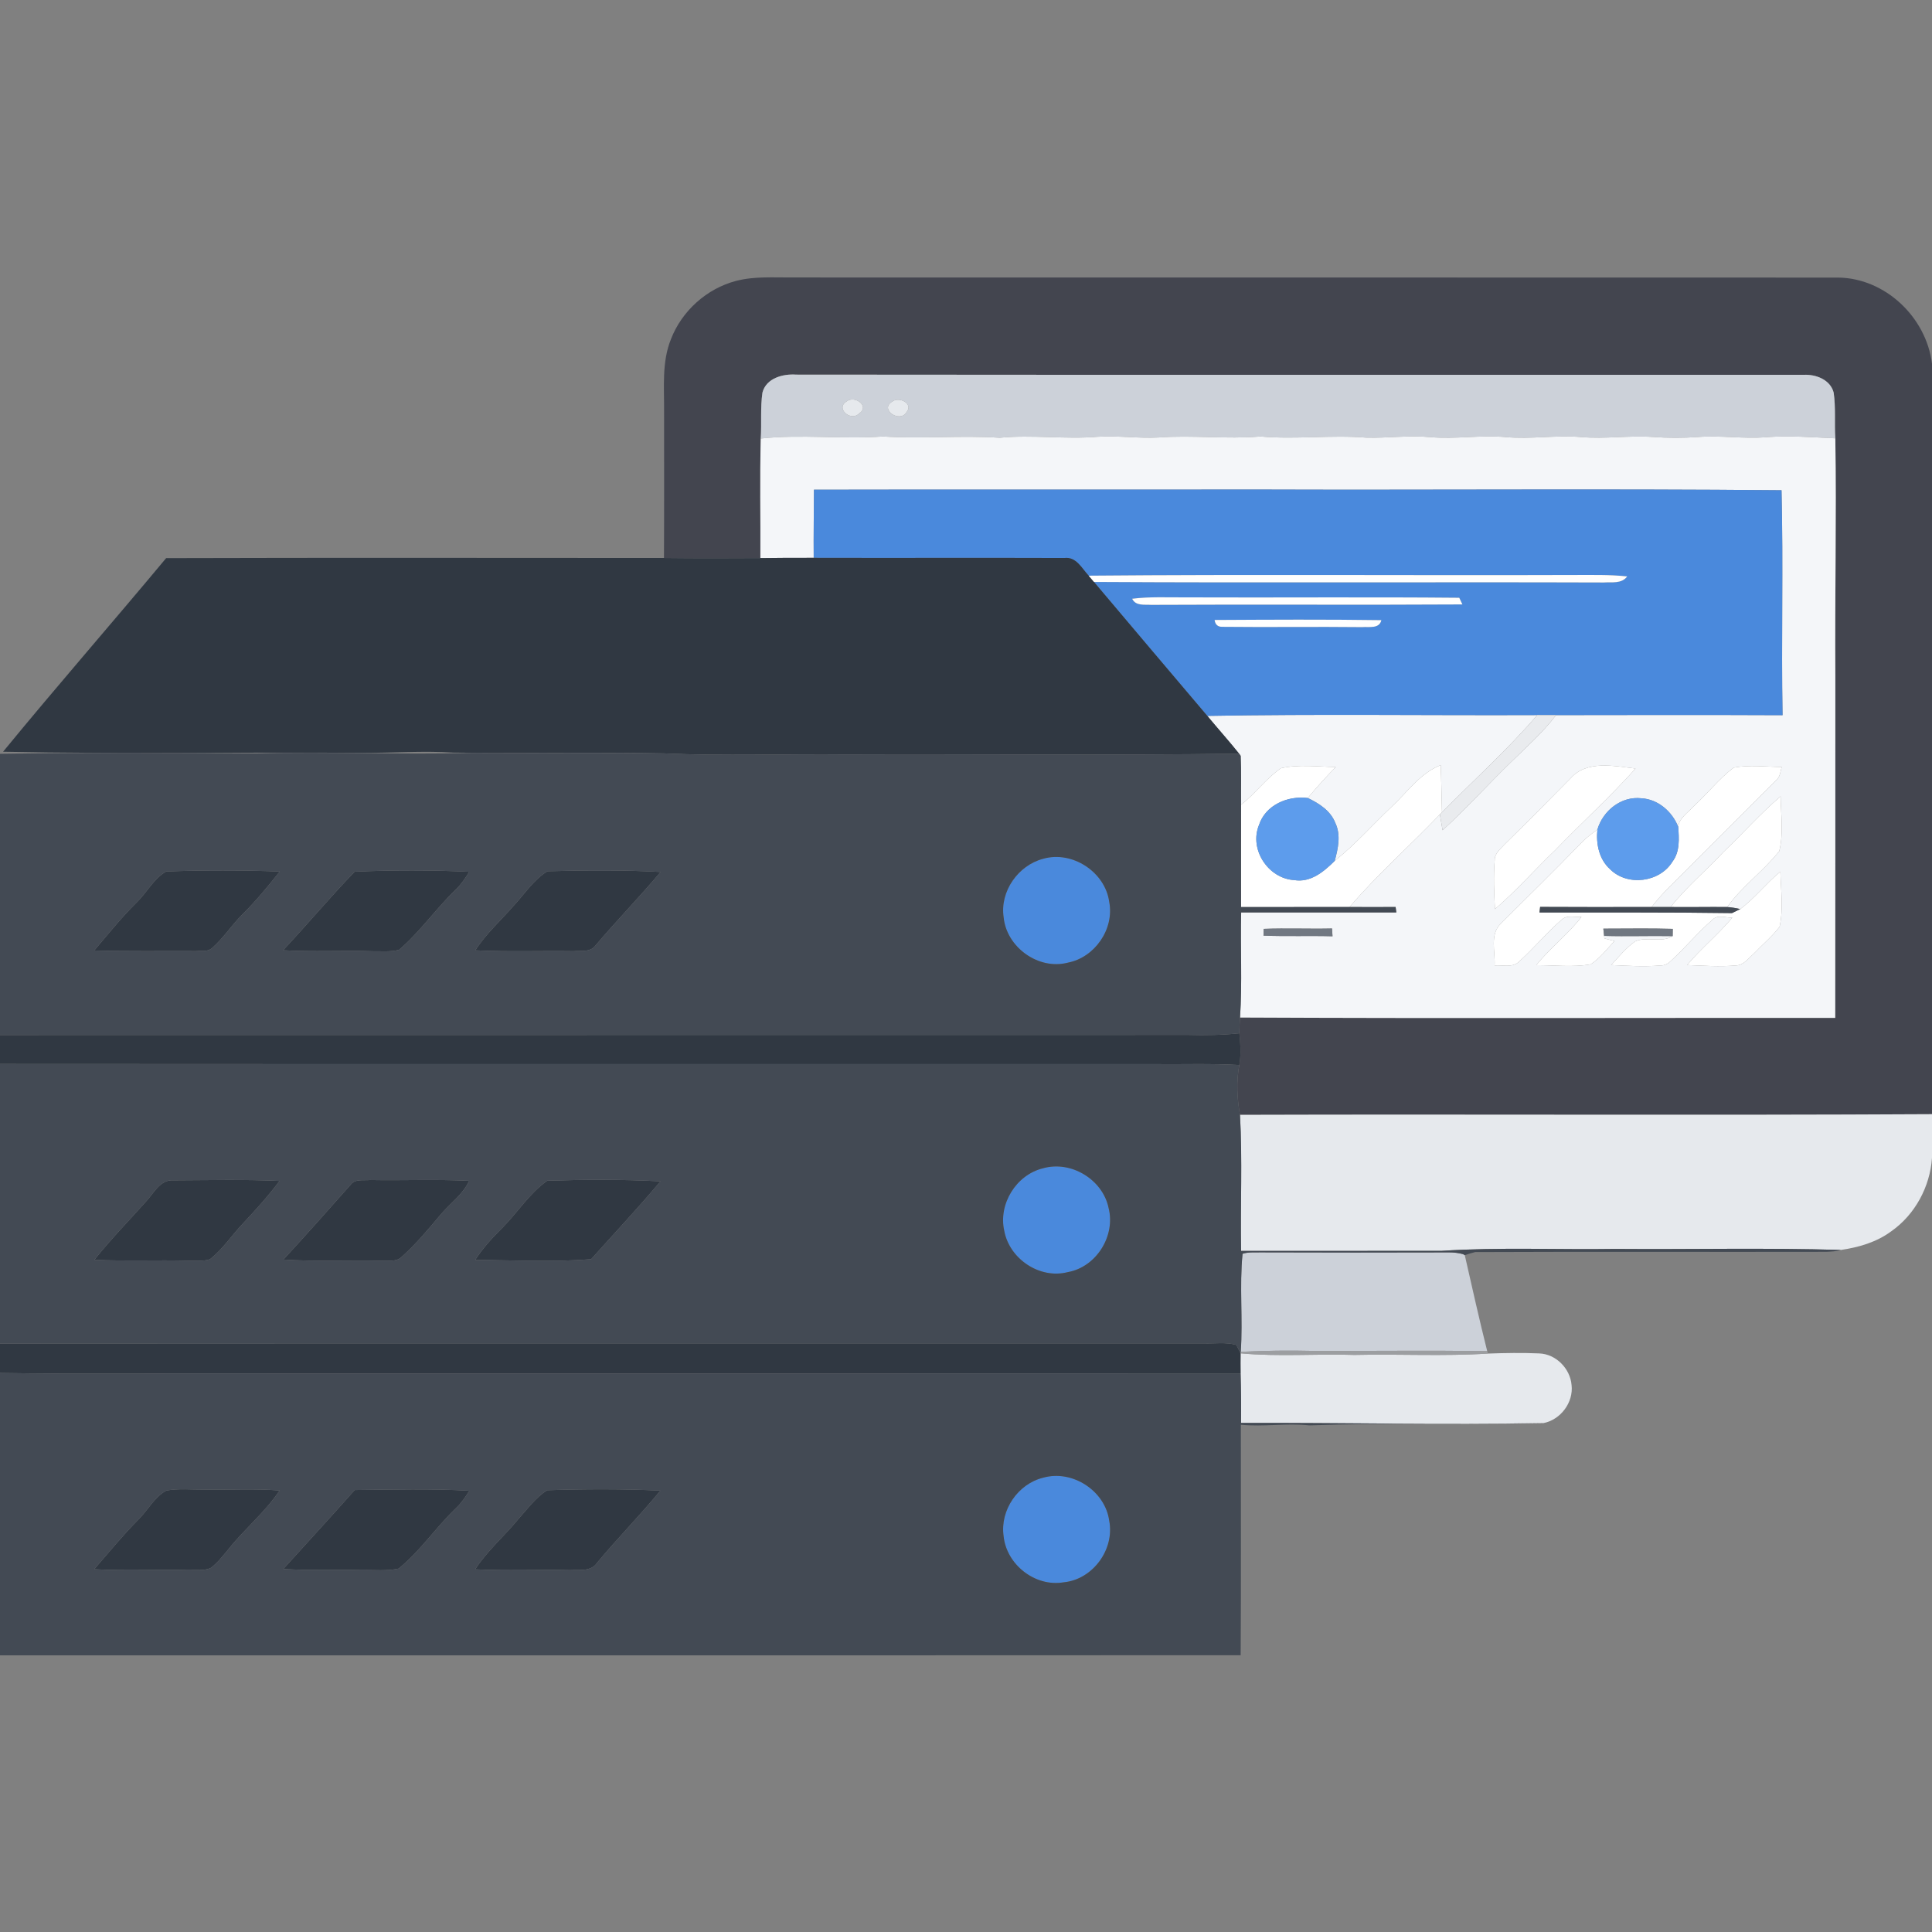
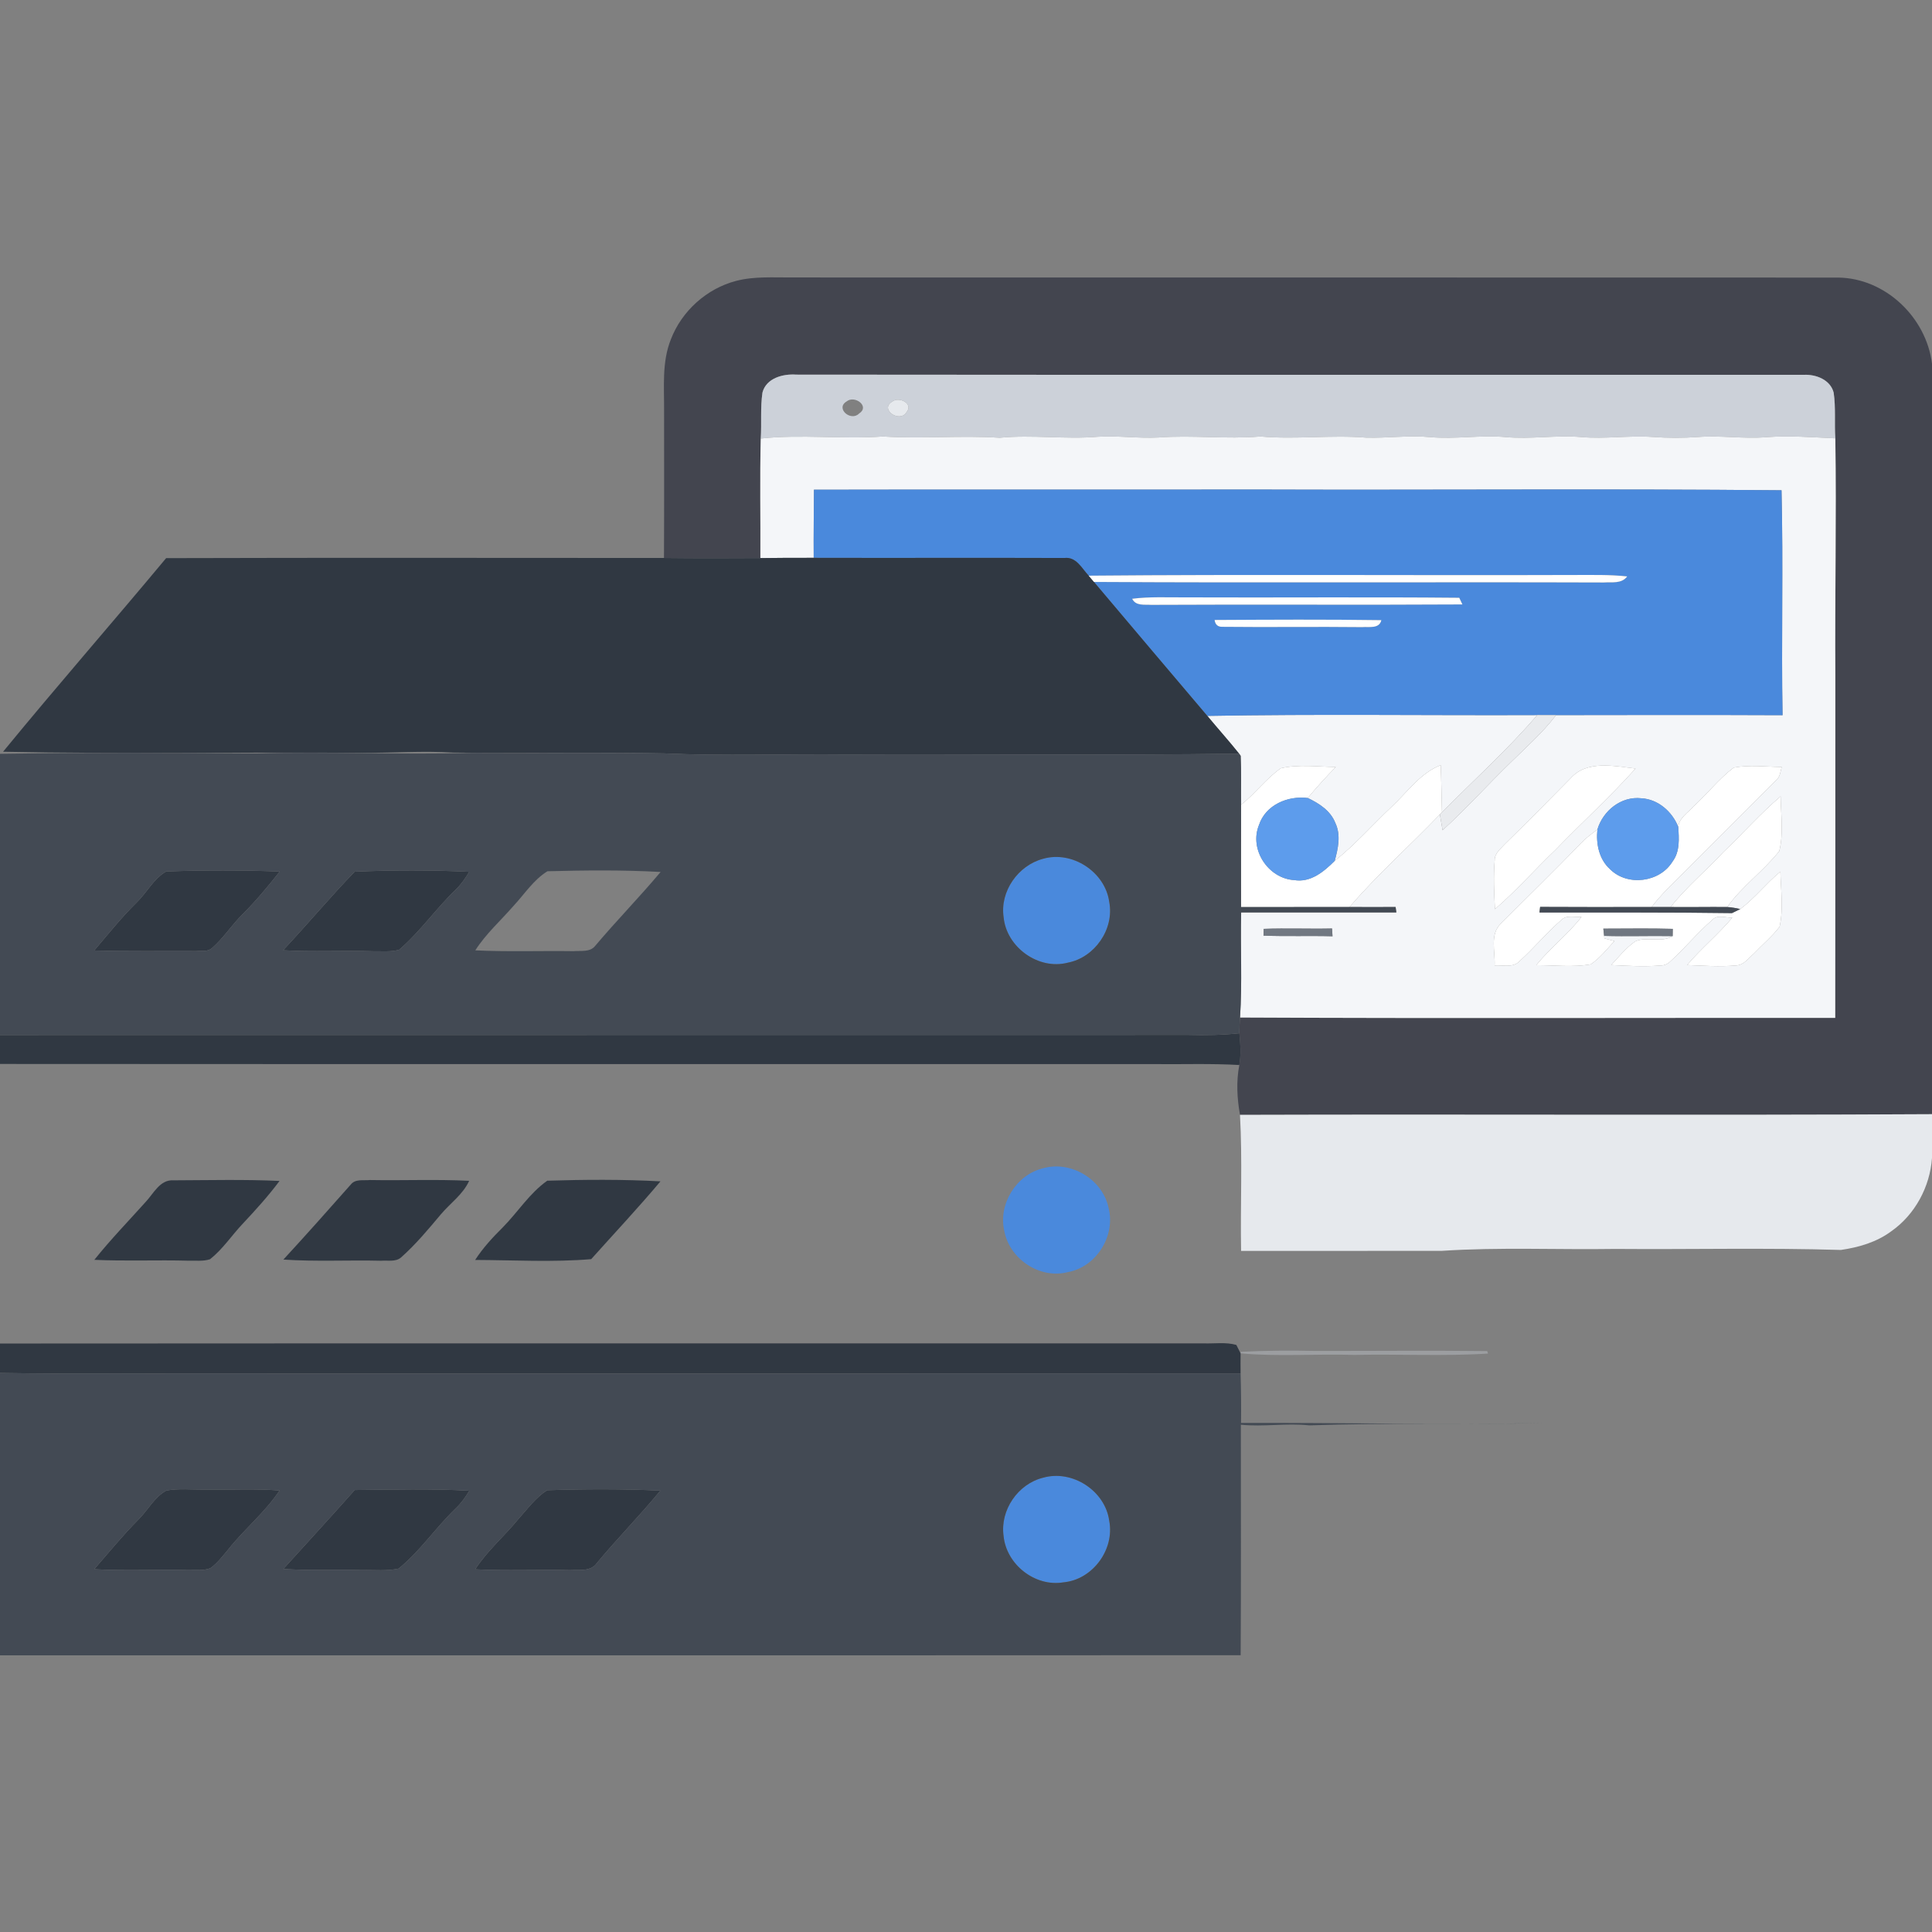
<svg xmlns="http://www.w3.org/2000/svg" width="512pt" height="512pt" viewBox="0 0 512 512" version="1.1">
  <rect x="0" y="0" width="512" height="512" fill="#808080" stroke="none" />
  <g id="#43454fff">
    <path fill="#43454f" opacity="1.00" d=" M 195.08 74.44 C 199.96 73.17 205.04 73.57 210.02 73.53 C 302.37 73.56 394.72 73.51 487.07 73.56 C 499.61 73.68 510.49 84.09 512.00 96.40 L 512.00 295.27 C 450.87 295.61 389.74 295.26 328.61 295.45 C 327.83 291.08 327.59 286.62 328.43 282.24 C 328.93 279.45 328.72 276.63 328.44 273.83 C 328.44 272.43 328.52 271.04 328.62 269.65 C 381.20 269.91 433.78 269.71 486.35 269.75 C 486.40 239.51 486.36 209.28 486.38 179.05 C 486.24 158.09 486.70 137.12 486.38 116.16 C 486.11 112.13 486.53 108.05 485.94 104.05 C 485.07 100.62 481.25 99.18 478.03 99.33 C 389.02 99.29 300.00 99.38 210.99 99.28 C 207.50 99.03 203.06 100.20 202.06 104.03 C 201.47 108.05 201.86 112.15 201.61 116.21 C 201.34 126.77 201.57 137.33 201.51 147.90 C 192.99 147.95 184.47 147.97 175.96 147.87 C 176.03 134.90 175.99 121.94 175.99 108.97 C 176.04 102.60 175.36 95.93 177.81 89.88 C 180.70 82.39 187.31 76.46 195.08 74.44 Z" />
  </g>
  <g id="#ccd1d9ff">
    <path fill="#ccd1d9" opacity="1.00" d=" M 202.06 104.03 C 203.06 100.20 207.50 99.03 210.99 99.28 C 300.00 99.38 389.02 99.29 478.03 99.33 C 481.25 99.18 485.07 100.62 485.94 104.05 C 486.53 108.05 486.11 112.13 486.38 116.16 C 480.27 115.89 474.16 115.38 468.05 115.86 C 462.02 116.35 456.00 115.34 449.98 115.81 C 445.99 116.10 441.98 116.09 438.00 115.80 C 431.66 115.36 425.33 116.39 419.00 115.82 C 412.33 115.26 405.66 116.45 398.99 115.83 C 392.33 115.23 385.67 116.45 379.01 115.84 C 373.35 115.30 367.71 116.14 362.05 115.98 C 352.70 115.21 343.35 116.51 334.00 115.67 C 325.00 116.44 315.99 115.26 307.00 115.94 C 301.65 116.22 296.31 115.41 290.97 115.74 C 282.29 116.48 273.61 115.16 264.93 116.01 C 254.61 115.33 244.30 116.34 233.99 115.67 C 223.20 116.45 212.40 115.04 201.61 116.21 C 201.86 112.15 201.47 108.05 202.06 104.03 M 224.35 106.39 C 221.31 108.22 225.49 111.82 227.68 109.58 C 230.62 107.69 226.50 104.63 224.35 106.39 M 236.44 106.43 C 232.99 108.49 238.44 112.18 240.22 109.26 C 242.21 106.92 238.22 105.01 236.44 106.43 Z" />
-     <path fill="#ccd1d9" opacity="1.00" d=" M 329.29 332.27 C 330.79 331.76 332.42 331.94 333.98 331.89 C 350.67 331.96 367.35 331.94 384.04 331.90 C 385.28 331.89 386.51 332.04 387.72 332.36 L 388.18 332.63 C 390.11 341.11 392.01 349.61 394.12 358.05 C 378.74 357.86 363.36 358.04 347.98 358.00 C 341.59 357.85 335.19 357.92 328.81 358.25 C 329.41 349.60 328.43 340.86 329.29 332.27 Z" />
  </g>
  <g id="#e6e9edff">
-     <path fill="#e6e9ed" opacity="1.00" d=" M 224.35 106.39 C 226.50 104.63 230.62 107.69 227.68 109.58 C 225.49 111.82 221.31 108.22 224.35 106.39 Z" />
    <path fill="#e6e9ed" opacity="1.00" d=" M 236.44 106.43 C 238.22 105.01 242.21 106.92 240.22 109.26 C 238.44 112.18 232.99 108.49 236.44 106.43 Z" />
    <path fill="#e6e9ed" opacity="1.00" d=" M 328.61 295.45 C 389.74 295.26 450.87 295.61 512.00 295.27 L 512.00 306.85 C 511.47 314.50 507.51 321.88 501.21 326.30 C 497.33 329.19 492.58 330.56 487.86 331.25 C 467.96 330.65 448.02 331.14 428.10 330.98 C 412.75 331.22 397.37 330.48 382.04 331.49 C 364.33 331.53 346.62 331.47 328.90 331.50 C 328.69 319.48 329.28 307.44 328.61 295.45 Z" />
-     <path fill="#e6e9ed" opacity="1.00" d=" M 328.77 358.65 C 338.80 359.58 348.89 358.74 358.95 359.07 C 370.75 358.80 382.56 359.46 394.34 358.71 C 398.86 358.55 403.39 358.47 407.90 358.67 C 412.33 358.82 416.11 362.67 416.48 367.03 C 417.03 371.65 413.60 376.23 409.06 377.13 C 382.34 377.62 355.61 377.01 328.89 377.09 C 328.94 372.71 328.90 368.34 328.77 363.97 C 328.75 362.20 328.74 360.41 328.77 358.65 Z" />
  </g>
  <g id="#f4f6f9ff">
    <path fill="#f4f6f9" opacity="1.00" d=" M 201.61 116.21 C 212.40 115.04 223.20 116.45 233.99 115.67 C 244.30 116.34 254.61 115.33 264.93 116.01 C 273.61 115.16 282.29 116.48 290.97 115.74 C 296.31 115.41 301.65 116.22 307.00 115.94 C 315.99 115.26 325.00 116.44 334.00 115.67 C 343.35 116.51 352.70 115.21 362.05 115.98 C 367.71 116.14 373.35 115.30 379.01 115.84 C 385.67 116.45 392.33 115.23 398.99 115.83 C 405.66 116.45 412.33 115.26 419.00 115.82 C 425.33 116.39 431.66 115.36 438.00 115.80 C 441.98 116.09 445.99 116.10 449.98 115.81 C 456.00 115.34 462.02 116.35 468.05 115.86 C 474.16 115.38 480.27 115.89 486.38 116.16 C 486.70 137.12 486.24 158.09 486.38 179.05 C 486.36 209.28 486.40 239.51 486.35 269.75 C 433.78 269.71 381.20 269.91 328.62 269.65 C 329.24 260.38 328.68 251.08 328.92 241.80 C 342.63 241.81 356.33 241.79 370.04 241.80 C 369.99 241.44 369.90 240.72 369.85 240.36 C 365.78 240.41 361.71 240.38 357.65 240.36 C 365.08 231.68 373.69 224.10 381.58 215.84 C 381.82 217.23 382.06 218.63 382.30 220.02 C 388.52 214.34 394.16 208.08 400.19 202.21 C 404.36 198.09 408.81 194.20 412.37 189.51 C 432.37 189.48 452.38 189.44 472.39 189.53 C 472.05 169.67 472.61 149.78 472.12 129.93 C 425.41 129.49 378.67 129.90 331.95 129.73 C 293.20 129.80 254.46 129.69 215.71 129.78 C 215.68 135.80 215.59 141.81 215.64 147.83 C 210.93 147.80 206.22 147.85 201.51 147.90 C 201.57 137.33 201.34 126.77 201.61 116.21 M 416.22 206.26 C 410.43 212.14 404.63 218.00 398.74 223.76 C 397.63 224.99 396.06 226.16 396.11 227.99 C 395.74 232.29 395.95 236.62 396.18 240.93 C 401.85 236.05 406.80 230.40 412.20 225.24 C 419.21 217.98 426.71 211.19 433.44 203.67 C 427.76 203.02 420.51 201.39 416.22 206.26 M 459.44 203.43 C 455.50 206.40 452.46 210.40 448.80 213.70 C 447.33 215.37 445.01 216.75 444.75 219.12 C 443.15 215.09 439.42 211.79 434.97 211.55 C 429.63 210.95 424.80 214.85 423.33 219.83 C 421.90 220.87 420.48 221.93 419.24 223.19 C 412.21 230.50 404.92 237.56 397.76 244.74 C 394.74 247.58 396.28 252.20 396.09 255.86 C 398.28 255.70 400.99 256.55 402.70 254.72 C 406.53 251.23 409.87 247.23 413.77 243.80 C 415.19 242.38 417.33 243.13 419.11 242.99 C 415.52 247.63 410.79 251.21 407.12 255.79 C 411.92 255.76 416.81 256.40 421.57 255.55 C 424.03 253.90 425.86 251.52 427.85 249.38 C 427.18 249.20 425.85 248.86 425.18 248.69 L 425.11 248.02 C 431.16 248.20 437.21 247.97 443.27 248.08 C 440.37 249.95 436.43 248.09 433.37 249.46 C 430.90 251.18 429.01 253.56 426.97 255.75 C 431.31 255.96 435.67 256.23 440.01 255.87 C 441.05 255.87 441.94 255.50 442.67 254.77 C 446.53 251.26 449.85 247.19 453.79 243.77 C 455.17 242.27 457.32 243.26 459.08 243.18 C 455.36 247.64 450.84 251.33 447.09 255.75 C 451.40 255.92 455.74 256.24 460.06 255.86 C 462.10 255.79 463.36 253.95 464.77 252.73 C 467.03 250.34 469.60 248.23 471.61 245.61 C 472.66 240.84 471.94 235.85 471.82 231.00 C 468.06 234.07 465.09 238.01 461.18 240.91 C 460.04 240.64 458.88 240.46 457.72 240.37 C 461.68 234.86 467.32 230.86 471.52 225.57 C 472.70 220.87 471.95 215.86 471.88 211.04 C 466.51 215.60 461.86 220.92 456.76 225.76 C 452.16 230.71 446.92 235.05 442.73 240.37 C 441.05 240.36 439.37 240.35 437.71 240.36 C 440.37 236.83 443.65 233.85 446.76 230.72 C 454.70 222.70 462.73 214.75 470.71 206.76 C 471.74 205.88 471.84 204.49 472.16 203.26 C 467.93 203.21 463.63 202.64 459.44 203.43 M 334.89 246.16 C 334.88 246.61 334.85 247.50 334.84 247.95 C 340.93 248.19 347.03 247.95 353.13 248.12 C 353.10 247.61 353.03 246.57 353.00 246.06 C 346.96 246.20 340.92 245.93 334.89 246.16 Z" />
    <path fill="#f4f6f9" opacity="1.00" d=" M 319.96 189.72 C 349.09 189.19 378.25 189.62 407.39 189.50 C 399.58 198.65 390.56 206.70 382.14 215.29 C 382.03 211.11 381.97 206.94 381.80 202.76 C 376.33 204.91 372.97 209.92 368.81 213.79 C 363.76 218.55 359.17 223.82 353.71 228.14 C 354.60 224.90 355.40 221.28 353.88 218.10 C 352.63 214.86 349.57 212.90 346.57 211.48 C 348.93 208.64 351.41 205.91 353.99 203.26 C 349.15 203.20 344.20 202.50 339.44 203.59 C 335.51 206.33 332.66 210.32 328.90 213.28 C 328.85 208.95 329.00 204.62 328.79 200.30 L 328.38 199.73 C 325.66 196.32 322.73 193.08 319.96 189.72 Z" />
  </g>
  <g id="#4a89dcff">
    <path fill="#4a89dc" opacity="1.00" d=" M 215.71 129.78 C 254.46 129.69 293.20 129.80 331.95 129.73 C 378.67 129.90 425.41 129.49 472.12 129.93 C 472.61 149.78 472.05 169.67 472.39 189.53 C 452.38 189.44 432.37 189.48 412.37 189.51 C 410.70 189.51 409.05 189.50 407.39 189.50 C 378.25 189.62 349.09 189.19 319.96 189.72 C 309.94 177.89 299.91 166.08 289.92 154.22 C 334.95 154.48 379.98 154.21 425.01 154.36 C 427.13 154.21 429.72 154.78 431.22 152.76 C 426.48 152.24 421.70 152.40 416.95 152.38 C 374.14 152.53 331.33 152.18 288.52 152.56 C 286.69 150.62 285.22 147.47 282.07 147.87 C 259.93 147.79 237.78 147.89 215.64 147.83 C 215.59 141.81 215.68 135.80 215.71 129.78 M 300.04 158.68 C 300.99 160.65 303.30 160.16 305.05 160.29 C 332.55 160.14 360.05 160.35 387.55 160.18 C 387.34 159.74 386.93 158.86 386.72 158.42 C 362.51 158.19 338.28 158.41 314.07 158.31 C 309.39 158.34 304.69 158.09 300.04 158.68 M 321.88 164.30 C 322.06 165.53 322.73 166.13 323.90 166.11 C 336.26 166.25 348.62 166.05 360.98 166.19 C 362.76 166.04 365.53 166.72 366.07 164.35 C 351.34 164.13 336.61 164.22 321.88 164.30 Z" />
    <path fill="#4a89dc" opacity="1.00" d=" M 276.42 227.59 C 284.17 225.36 292.88 231.07 293.96 239.03 C 295.34 246.22 290.12 253.76 282.96 255.12 C 275.18 257.14 266.70 250.99 265.97 243.05 C 264.96 236.21 269.82 229.34 276.42 227.59 Z" />
    <path fill="#4a89dc" opacity="1.00" d=" M 276.40 309.61 C 283.81 307.48 292.21 312.56 293.78 320.09 C 295.70 327.50 290.54 335.79 282.95 337.13 C 275.53 339.04 267.50 333.62 266.14 326.18 C 264.52 319.06 269.32 311.33 276.40 309.61 Z" />
    <path fill="#4a89dc" opacity="1.00" d=" M 276.47 391.60 C 284.19 389.42 292.90 395.08 293.96 403.05 C 295.42 410.63 289.58 418.61 281.86 419.33 C 274.31 420.61 266.69 414.61 265.96 407.04 C 265.00 400.20 269.77 393.23 276.47 391.60 Z" />
  </g>
  <g id="#303842ff">
    <path fill="#303842" opacity="1.00" d=" M 0.81 199.22 C 14.99 181.93 29.72 165.09 44.03 147.91 C 88.01 147.78 131.98 147.86 175.96 147.87 C 184.47 147.97 192.99 147.95 201.51 147.90 C 206.22 147.85 210.93 147.80 215.64 147.83 C 237.78 147.89 259.93 147.79 282.07 147.87 C 285.22 147.47 286.69 150.62 288.52 152.56 C 288.87 152.97 289.57 153.80 289.92 154.22 C 299.91 166.08 309.94 177.89 319.96 189.72 C 322.73 193.08 325.66 196.32 328.38 199.73 C 293.61 200.20 258.82 199.79 224.03 199.93 C 208.04 199.76 192.04 200.38 176.06 199.66 C 157.40 199.25 138.73 199.69 120.07 199.44 C 112.06 198.94 104.05 199.55 96.04 199.51 C 64.30 199.28 32.55 199.85 0.81 199.22 Z" />
    <path fill="#303842" opacity="1.00" d=" M 36.18 239.20 C 38.91 236.57 40.68 232.88 44.04 230.95 C 54.05 230.59 64.11 230.58 74.13 230.97 C 71.03 234.91 67.82 238.76 64.27 242.30 C 61.41 245.13 59.24 248.60 56.19 251.25 C 55.06 252.29 53.40 251.91 52.02 252.05 C 43.00 251.99 33.98 252.17 24.97 251.89 C 28.63 247.59 32.15 243.16 36.18 239.20 Z" />
    <path fill="#303842" opacity="1.00" d=" M 75.02 251.83 C 81.45 244.98 87.47 237.75 93.99 231.01 C 104.08 230.57 114.26 230.55 124.35 231.04 C 123.33 232.73 122.22 234.38 120.78 235.75 C 115.52 240.82 111.33 246.92 105.79 251.69 C 103.58 252.31 101.24 252.06 98.98 252.09 C 90.99 251.83 83.00 252.30 75.02 251.83 Z" />
-     <path fill="#303842" opacity="1.00" d=" M 136.08 240.08 C 138.99 236.96 141.40 233.15 145.08 230.89 C 155.06 230.63 165.10 230.53 175.07 231.08 C 169.46 237.77 163.34 244.02 157.71 250.69 C 156.34 252.41 153.91 251.89 151.99 252.07 C 143.32 251.94 134.63 252.28 125.96 251.85 C 128.77 247.46 132.68 243.98 136.08 240.08 Z" />
    <path fill="#303842" opacity="1.00" d=" M 0.00 274.29 C 105.01 274.26 210.02 274.29 315.02 274.26 C 319.50 274.38 323.98 274.31 328.44 273.83 C 328.72 276.63 328.93 279.45 328.43 282.24 C 320.95 281.80 313.45 282.08 305.96 282.00 C 203.97 281.98 101.98 282.03 0.00 281.96 L 0.00 274.29 Z" />
    <path fill="#303842" opacity="1.00" d=" M 38.55 318.58 C 40.69 316.35 42.37 312.55 45.98 312.80 C 55.35 312.77 64.73 312.53 74.08 312.96 C 71.09 316.98 67.72 320.68 64.30 324.33 C 61.38 327.42 59.02 331.06 55.66 333.71 C 53.85 334.31 51.88 334.04 50.00 334.10 C 41.67 333.87 33.33 334.25 25.00 333.87 C 29.26 328.54 34.00 323.65 38.55 318.58 Z" />
    <path fill="#303842" opacity="1.00" d=" M 92.99 313.88 C 94.20 312.37 96.36 312.90 98.04 312.72 C 106.80 312.88 115.58 312.49 124.33 312.93 C 122.69 316.55 119.34 318.84 116.84 321.80 C 113.51 325.77 110.18 329.78 106.29 333.23 C 104.85 334.49 102.77 333.96 101.03 334.11 C 92.39 333.90 83.73 334.38 75.10 333.80 C 81.15 327.24 87.08 320.56 92.99 313.88 Z" />
    <path fill="#303842" opacity="1.00" d=" M 133.23 325.28 C 137.23 321.23 140.33 316.21 145.03 312.90 C 155.01 312.59 165.05 312.53 175.03 313.07 C 169.11 320.12 162.80 326.84 156.67 333.69 C 146.47 334.54 136.16 333.94 125.92 333.90 C 127.98 330.72 130.55 327.93 133.23 325.28 Z" />
    <path fill="#303842" opacity="1.00" d=" M 0.00 356.05 C 106.33 355.97 212.67 356.05 319.00 356.01 C 321.87 356.11 324.84 355.62 327.64 356.42 C 328.03 357.15 328.41 357.90 328.77 358.65 C 328.74 360.41 328.75 362.20 328.77 363.97 C 240.20 364.01 151.63 364.01 63.06 363.99 C 42.04 363.91 21.01 364.20 0.00 363.85 L 0.00 356.05 Z" />
    <path fill="#303842" opacity="1.00" d=" M 36.69 402.69 C 39.21 400.20 40.91 396.73 44.09 395.01 C 47.37 394.42 50.72 394.78 54.03 394.75 C 60.72 394.89 67.42 394.45 74.09 395.00 C 70.26 400.77 64.81 405.17 60.53 410.57 C 59.04 412.33 57.65 414.24 55.75 415.59 C 53.91 416.31 51.85 415.99 49.92 416.09 C 41.60 415.88 33.28 416.34 24.97 415.86 C 28.83 411.43 32.54 406.86 36.69 402.69 Z" />
    <path fill="#303842" opacity="1.00" d=" M 75.09 415.79 C 81.39 408.82 87.77 401.91 94.00 394.87 C 104.12 394.77 114.27 394.48 124.37 395.06 C 123.36 396.77 122.19 398.41 120.73 399.78 C 115.46 404.85 111.35 411.06 105.65 415.69 C 102.49 416.39 99.22 416.01 96.01 416.09 C 89.04 415.94 82.05 416.25 75.09 415.79 Z" />
    <path fill="#303842" opacity="1.00" d=" M 137.50 402.41 C 139.85 399.80 141.99 396.85 144.98 394.93 C 154.97 394.59 165.02 394.56 175.01 395.03 C 169.62 401.61 163.63 407.65 158.20 414.20 C 156.60 416.55 153.52 415.96 151.08 416.10 C 142.69 415.91 134.30 416.32 125.93 415.89 C 129.17 410.88 133.77 407.02 137.50 402.41 Z" />
  </g>
  <g id="#ffffffff">
    <path fill="#ffffff" opacity="1.00" d=" M 288.52 152.56 C 331.33 152.18 374.14 152.53 416.95 152.38 C 421.70 152.40 426.48 152.24 431.22 152.76 C 429.72 154.78 427.13 154.21 425.01 154.36 C 379.98 154.21 334.95 154.48 289.92 154.22 C 289.57 153.80 288.87 152.97 288.52 152.56 Z" />
    <path fill="#ffffff" opacity="1.00" d=" M 300.04 158.68 C 304.69 158.09 309.39 158.34 314.07 158.31 C 338.28 158.41 362.51 158.19 386.72 158.42 C 386.93 158.86 387.34 159.74 387.55 160.18 C 360.05 160.35 332.55 160.14 305.05 160.29 C 303.30 160.16 300.99 160.65 300.04 158.68 Z" />
    <path fill="#ffffff" opacity="1.00" d=" M 321.88 164.30 C 336.61 164.22 351.34 164.13 366.07 164.35 C 365.53 166.72 362.76 166.04 360.98 166.19 C 348.62 166.05 336.26 166.25 323.90 166.11 C 322.73 166.13 322.06 165.53 321.88 164.30 Z" />
    <path fill="#ffffff" opacity="1.00" d=" M 339.44 203.59 C 344.20 202.50 349.15 203.20 353.99 203.26 C 351.41 205.91 348.93 208.64 346.57 211.48 C 341.27 210.82 335.39 213.30 333.64 218.65 C 331.00 225.11 336.09 232.82 342.96 233.23 C 347.32 233.96 350.86 230.99 353.71 228.14 C 359.17 223.82 363.76 218.55 368.81 213.79 C 372.97 209.92 376.33 204.91 381.80 202.76 C 381.97 206.94 382.03 211.11 382.14 215.29 L 381.58 215.84 C 373.69 224.10 365.08 231.68 357.65 240.36 C 348.06 240.40 338.48 240.35 328.89 240.38 C 328.89 231.35 328.87 222.32 328.90 213.28 C 332.66 210.32 335.51 206.33 339.44 203.59 Z" />
    <path fill="#ffffff" opacity="1.00" d=" M 416.22 206.26 C 420.51 201.39 427.76 203.02 433.44 203.67 C 426.71 211.19 419.21 217.98 412.20 225.24 C 406.80 230.40 401.85 236.05 396.18 240.93 C 395.95 236.62 395.74 232.29 396.11 227.99 C 396.06 226.16 397.63 224.99 398.74 223.76 C 404.63 218.00 410.43 212.14 416.22 206.26 Z" />
    <path fill="#ffffff" opacity="1.00" d=" M 459.44 203.43 C 463.63 202.64 467.93 203.21 472.16 203.26 C 471.84 204.49 471.74 205.88 470.71 206.76 C 462.73 214.75 454.70 222.70 446.76 230.72 C 443.65 233.85 440.37 236.83 437.71 240.36 C 427.85 240.39 418.00 240.39 408.15 240.34 C 408.10 240.71 408.02 241.45 407.98 241.82 C 424.98 241.84 442.01 241.74 459.00 241.98 C 459.54 241.71 460.64 241.17 461.18 240.91 C 465.09 238.01 468.06 234.07 471.82 231.00 C 471.94 235.85 472.66 240.84 471.61 245.61 C 469.60 248.23 467.03 250.34 464.77 252.73 C 463.36 253.95 462.10 255.79 460.06 255.86 C 455.74 256.24 451.40 255.92 447.09 255.75 C 450.84 251.33 455.36 247.64 459.08 243.18 C 457.32 243.26 455.17 242.27 453.79 243.77 C 449.85 247.19 446.53 251.26 442.67 254.77 C 441.94 255.50 441.05 255.87 440.01 255.87 C 435.67 256.23 431.31 255.96 426.97 255.75 C 429.01 253.56 430.90 251.18 433.37 249.46 C 436.43 248.09 440.37 249.95 443.27 248.08 C 443.28 247.60 443.30 246.64 443.30 246.16 C 437.17 245.97 431.03 246.11 424.90 246.10 C 424.95 246.58 425.06 247.54 425.11 248.02 L 425.18 248.69 C 425.85 248.86 427.18 249.20 427.85 249.38 C 425.86 251.52 424.03 253.90 421.57 255.55 C 416.81 256.40 411.92 255.76 407.12 255.79 C 410.79 251.21 415.52 247.63 419.11 242.99 C 417.33 243.13 415.19 242.38 413.77 243.80 C 409.87 247.23 406.53 251.23 402.70 254.72 C 400.99 256.55 398.28 255.70 396.09 255.86 C 396.28 252.20 394.74 247.58 397.76 244.74 C 404.92 237.56 412.21 230.50 419.24 223.19 C 420.48 221.93 421.90 220.87 423.33 219.83 C 422.93 223.61 423.75 227.71 426.68 230.35 C 431.27 234.95 439.85 233.87 443.23 228.33 C 445.23 225.68 444.96 222.24 444.75 219.12 C 445.01 216.75 447.33 215.37 448.80 213.70 C 452.46 210.40 455.50 206.40 459.44 203.43 Z" />
    <path fill="#ffffff" opacity="1.00" d=" M 456.76 225.76 C 461.86 220.92 466.51 215.60 471.88 211.04 C 471.95 215.86 472.70 220.87 471.52 225.57 C 467.32 230.86 461.68 234.86 457.72 240.37 C 452.72 240.32 447.72 240.43 442.73 240.37 C 446.92 235.05 452.16 230.71 456.76 225.76 Z" />
  </g>
  <g id="#e9ebeeff">
    <path fill="#e9ebee" opacity="1.00" d=" M 407.39 189.50 C 409.05 189.50 410.70 189.51 412.37 189.51 C 408.81 194.20 404.36 198.09 400.19 202.21 C 394.16 208.08 388.52 214.34 382.30 220.02 C 382.06 218.63 381.82 217.23 381.58 215.84 L 382.14 215.29 C 390.56 206.70 399.58 198.65 407.39 189.50 Z" />
  </g>
  <g id="#434a54ff">
    <path fill="#434a54" opacity="1.00" d=" M 0.00 199.77 C 22.65 199.41 45.31 199.52 67.95 199.67 C 86.96 199.15 105.96 200.05 124.96 199.53 C 141.99 199.65 159.03 199.38 176.06 199.66 C 192.04 200.38 208.04 199.76 224.03 199.93 C 258.82 199.79 293.61 200.20 328.38 199.73 L 328.79 200.30 C 329.00 204.62 328.85 208.95 328.90 213.28 C 328.87 222.32 328.89 231.35 328.89 240.38 C 338.48 240.35 348.06 240.40 357.65 240.36 C 361.71 240.38 365.78 240.41 369.85 240.36 C 369.90 240.72 369.99 241.44 370.04 241.80 C 356.33 241.79 342.63 241.81 328.92 241.80 C 328.68 251.08 329.24 260.38 328.62 269.65 C 328.52 271.04 328.44 272.43 328.44 273.83 C 323.98 274.31 319.50 274.38 315.02 274.26 C 210.02 274.29 105.01 274.26 0.00 274.29 L 0.00 199.77 M 276.42 227.59 C 269.82 229.34 264.96 236.21 265.97 243.05 C 266.70 250.99 275.18 257.14 282.96 255.12 C 290.12 253.76 295.34 246.22 293.96 239.03 C 292.88 231.07 284.17 225.36 276.42 227.59 M 36.18 239.20 C 32.15 243.16 28.63 247.59 24.97 251.89 C 33.98 252.17 43.00 251.99 52.02 252.05 C 53.40 251.91 55.06 252.29 56.19 251.25 C 59.24 248.60 61.41 245.13 64.27 242.30 C 67.82 238.76 71.03 234.91 74.13 230.97 C 64.11 230.58 54.05 230.59 44.04 230.95 C 40.68 232.88 38.91 236.57 36.18 239.20 M 75.02 251.83 C 83.00 252.30 90.99 251.83 98.98 252.09 C 101.24 252.06 103.58 252.31 105.79 251.69 C 111.33 246.92 115.52 240.82 120.78 235.75 C 122.22 234.38 123.33 232.73 124.35 231.04 C 114.26 230.55 104.08 230.57 93.99 231.01 C 87.47 237.75 81.45 244.98 75.02 251.83 M 136.08 240.08 C 132.68 243.98 128.77 247.46 125.96 251.85 C 134.63 252.28 143.32 251.94 151.99 252.07 C 153.91 251.89 156.34 252.41 157.71 250.69 C 163.34 244.02 169.46 237.77 175.07 231.08 C 165.10 230.53 155.06 230.63 145.08 230.89 C 141.40 233.15 138.99 236.96 136.08 240.08 Z" />
    <path fill="#434a54" opacity="1.00" d=" M 408.15 240.34 C 418.00 240.39 427.85 240.39 437.71 240.36 C 439.37 240.35 441.05 240.36 442.73 240.37 C 447.72 240.43 452.72 240.32 457.72 240.37 C 458.88 240.46 460.04 240.64 461.18 240.91 C 460.64 241.17 459.54 241.71 459.00 241.98 C 442.01 241.74 424.98 241.84 407.98 241.82 C 408.02 241.45 408.10 240.71 408.15 240.34 Z" />
-     <path fill="#434a54" opacity="1.00" d=" M 0.00 281.96 C 101.98 282.03 203.97 281.98 305.96 282.00 C 313.45 282.08 320.95 281.80 328.43 282.24 C 327.59 286.62 327.83 291.08 328.61 295.45 C 329.28 307.44 328.69 319.48 328.90 331.50 C 346.62 331.47 364.33 331.53 382.04 331.49 C 397.37 330.48 412.75 331.22 428.10 330.98 C 448.02 331.14 467.96 330.65 487.86 331.25 C 486.64 331.64 485.31 331.67 484.04 331.74 C 453.00 331.81 421.96 331.67 390.93 331.81 C 390.00 332.05 389.09 332.32 388.18 332.63 L 387.72 332.36 C 386.51 332.04 385.28 331.89 384.04 331.90 C 367.35 331.94 350.67 331.96 333.98 331.89 C 332.42 331.94 330.79 331.76 329.29 332.27 C 328.43 340.86 329.41 349.60 328.81 358.25 L 328.77 358.65 C 328.41 357.90 328.03 357.15 327.64 356.42 C 324.84 355.62 321.87 356.11 319.00 356.01 C 212.67 356.05 106.33 355.97 0.00 356.05 L 0.00 281.96 M 276.40 309.61 C 269.32 311.33 264.52 319.06 266.14 326.18 C 267.50 333.62 275.53 339.04 282.95 337.13 C 290.54 335.79 295.70 327.50 293.78 320.09 C 292.21 312.56 283.81 307.48 276.40 309.61 M 38.55 318.58 C 34.00 323.65 29.26 328.54 25.00 333.87 C 33.33 334.25 41.67 333.87 50.00 334.10 C 51.88 334.04 53.85 334.31 55.66 333.71 C 59.02 331.06 61.38 327.42 64.30 324.33 C 67.72 320.68 71.09 316.98 74.08 312.96 C 64.73 312.53 55.35 312.77 45.98 312.80 C 42.37 312.55 40.69 316.35 38.55 318.58 M 92.99 313.88 C 87.08 320.56 81.15 327.24 75.10 333.80 C 83.73 334.38 92.39 333.90 101.03 334.11 C 102.77 333.96 104.85 334.49 106.29 333.23 C 110.18 329.78 113.51 325.77 116.84 321.80 C 119.34 318.84 122.69 316.55 124.33 312.93 C 115.58 312.49 106.80 312.88 98.04 312.72 C 96.36 312.90 94.20 312.37 92.99 313.88 M 133.23 325.28 C 130.55 327.93 127.98 330.72 125.92 333.90 C 136.16 333.94 146.47 334.54 156.67 333.69 C 162.80 326.84 169.11 320.12 175.03 313.07 C 165.05 312.53 155.01 312.59 145.03 312.90 C 140.33 316.21 137.23 321.23 133.23 325.28 Z" />
    <path fill="#434a54" opacity="1.00" d=" M 0.00 363.85 C 21.01 364.20 42.04 363.91 63.06 363.99 C 151.63 364.01 240.20 364.01 328.77 363.97 C 328.90 368.34 328.94 372.71 328.89 377.09 C 355.61 377.01 382.34 377.62 409.06 377.13 C 388.38 377.59 367.67 377.00 347.00 377.74 C 340.94 377.09 334.89 378.17 328.84 377.57 C 328.82 397.93 328.92 418.29 328.79 438.65 C 219.19 438.71 109.60 438.65 0.00 438.68 L 0.00 363.85 M 276.47 391.60 C 269.77 393.23 265.00 400.20 265.96 407.04 C 266.69 414.61 274.31 420.61 281.86 419.33 C 289.58 418.61 295.42 410.63 293.96 403.05 C 292.90 395.08 284.19 389.42 276.47 391.60 M 36.69 402.69 C 32.54 406.86 28.83 411.43 24.97 415.86 C 33.28 416.34 41.60 415.88 49.92 416.09 C 51.85 415.99 53.91 416.31 55.75 415.59 C 57.65 414.24 59.04 412.33 60.53 410.57 C 64.81 405.17 70.26 400.77 74.09 395.00 C 67.42 394.45 60.72 394.89 54.03 394.75 C 50.72 394.78 47.37 394.42 44.09 395.01 C 40.91 396.73 39.21 400.20 36.69 402.69 M 75.09 415.79 C 82.05 416.25 89.04 415.94 96.01 416.09 C 99.22 416.01 102.49 416.39 105.65 415.69 C 111.35 411.06 115.46 404.85 120.73 399.78 C 122.19 398.41 123.36 396.77 124.37 395.06 C 114.27 394.48 104.12 394.77 94.00 394.87 C 87.77 401.91 81.39 408.82 75.09 415.79 M 137.50 402.41 C 133.77 407.02 129.17 410.88 125.93 415.89 C 134.30 416.32 142.69 415.91 151.08 416.10 C 153.52 415.96 156.60 416.55 158.20 414.20 C 163.63 407.65 169.62 401.61 175.01 395.03 C 165.02 394.56 154.97 394.59 144.98 394.93 C 141.99 396.85 139.85 399.80 137.50 402.41 Z" />
  </g>
  <g id="#5d9cecff">
    <path fill="#5d9cec" opacity="1.00" d=" M 333.64 218.65 C 335.39 213.30 341.27 210.82 346.57 211.48 C 349.57 212.90 352.63 214.86 353.88 218.10 C 355.40 221.28 354.60 224.90 353.71 228.14 C 350.86 230.99 347.32 233.96 342.96 233.23 C 336.09 232.82 331.00 225.11 333.64 218.65 Z" />
    <path fill="#5d9cec" opacity="1.00" d=" M 423.33 219.83 C 424.80 214.85 429.63 210.95 434.97 211.55 C 439.42 211.79 443.15 215.09 444.75 219.12 C 444.96 222.24 445.23 225.68 443.23 228.33 C 439.85 233.87 431.27 234.95 426.68 230.35 C 423.75 227.71 422.93 223.61 423.33 219.83 Z" />
  </g>
  <g id="#717882ff">
    <path fill="#717882" opacity="1.00" d=" M 334.89 246.16 C 340.92 245.93 346.96 246.20 353.00 246.06 C 353.03 246.57 353.10 247.61 353.13 248.12 C 347.03 247.95 340.93 248.19 334.84 247.95 C 334.85 247.50 334.88 246.61 334.89 246.16 Z" />
  </g>
  <g id="#707781ff">
    <path fill="#707781" opacity="1.00" d=" M 424.90 246.10 C 431.03 246.11 437.17 245.97 443.30 246.16 C 443.30 246.64 443.28 247.60 443.27 248.08 C 437.21 247.97 431.16 248.20 425.11 248.02 C 425.06 247.54 424.95 246.58 424.90 246.10 Z" />
  </g>
  <g id="#a4a7abc3">
    <path fill="#a4a7ab" opacity="0.76" d=" M 328.81 358.25 C 335.19 357.92 341.59 357.85 347.98 358.00 C 363.36 358.04 378.74 357.86 394.12 358.05 L 394.34 358.71 C 382.56 359.46 370.75 358.80 358.95 359.07 C 348.89 358.74 338.80 359.58 328.77 358.65 L 328.81 358.25 Z" />
  </g>
</svg>